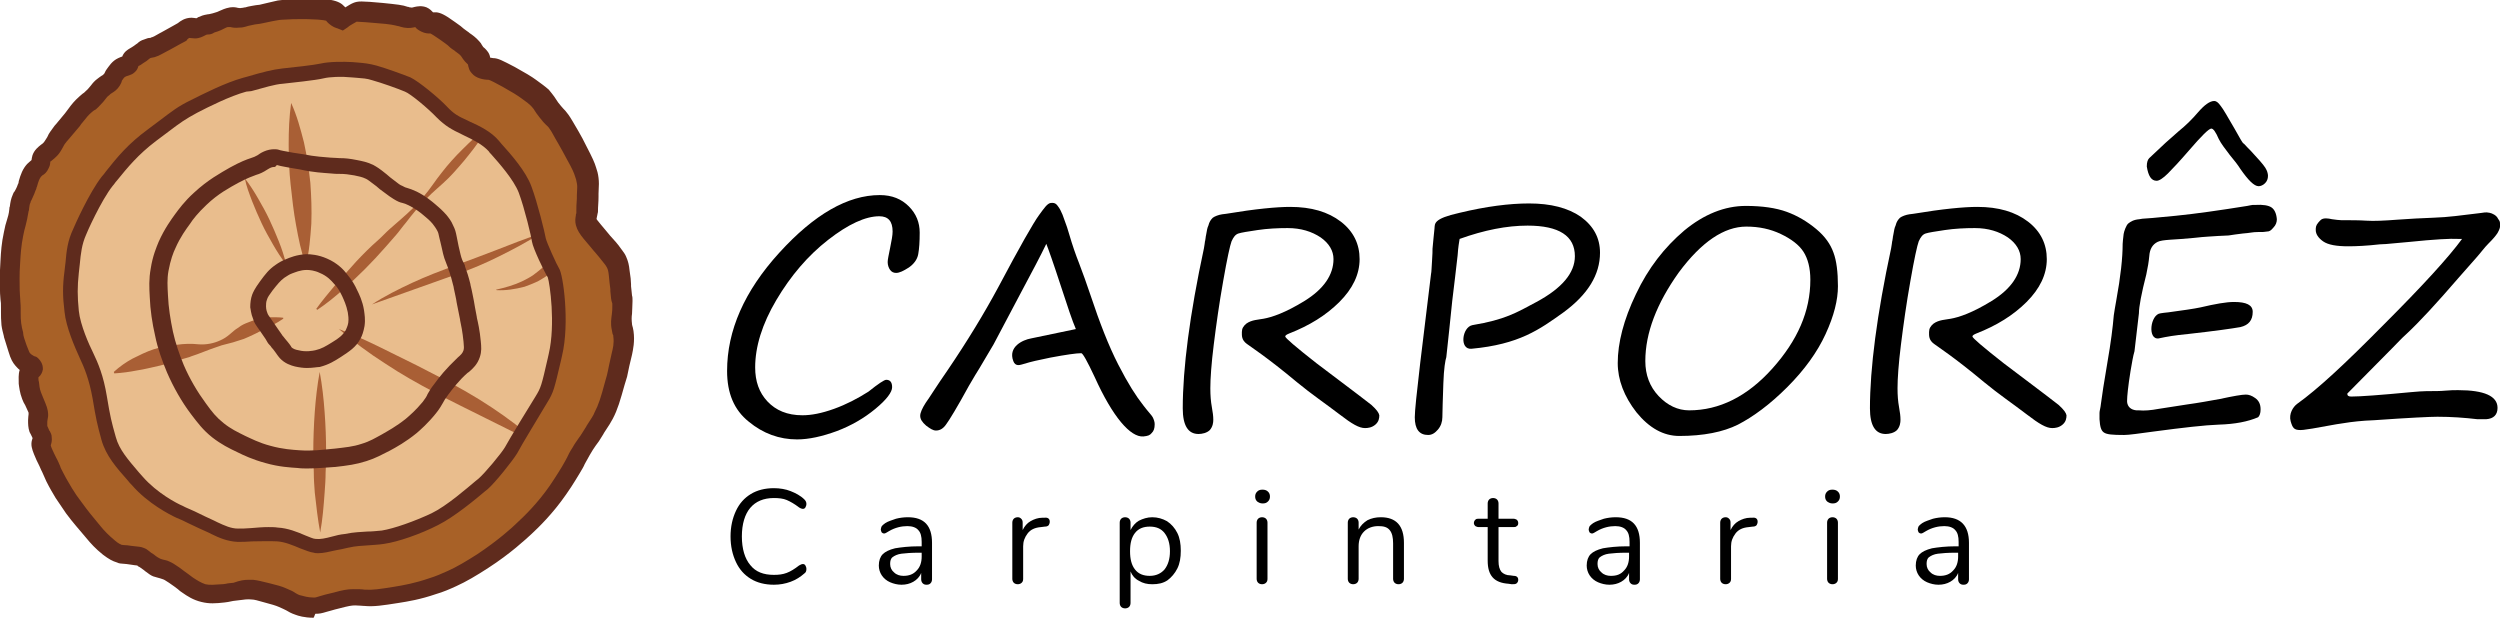
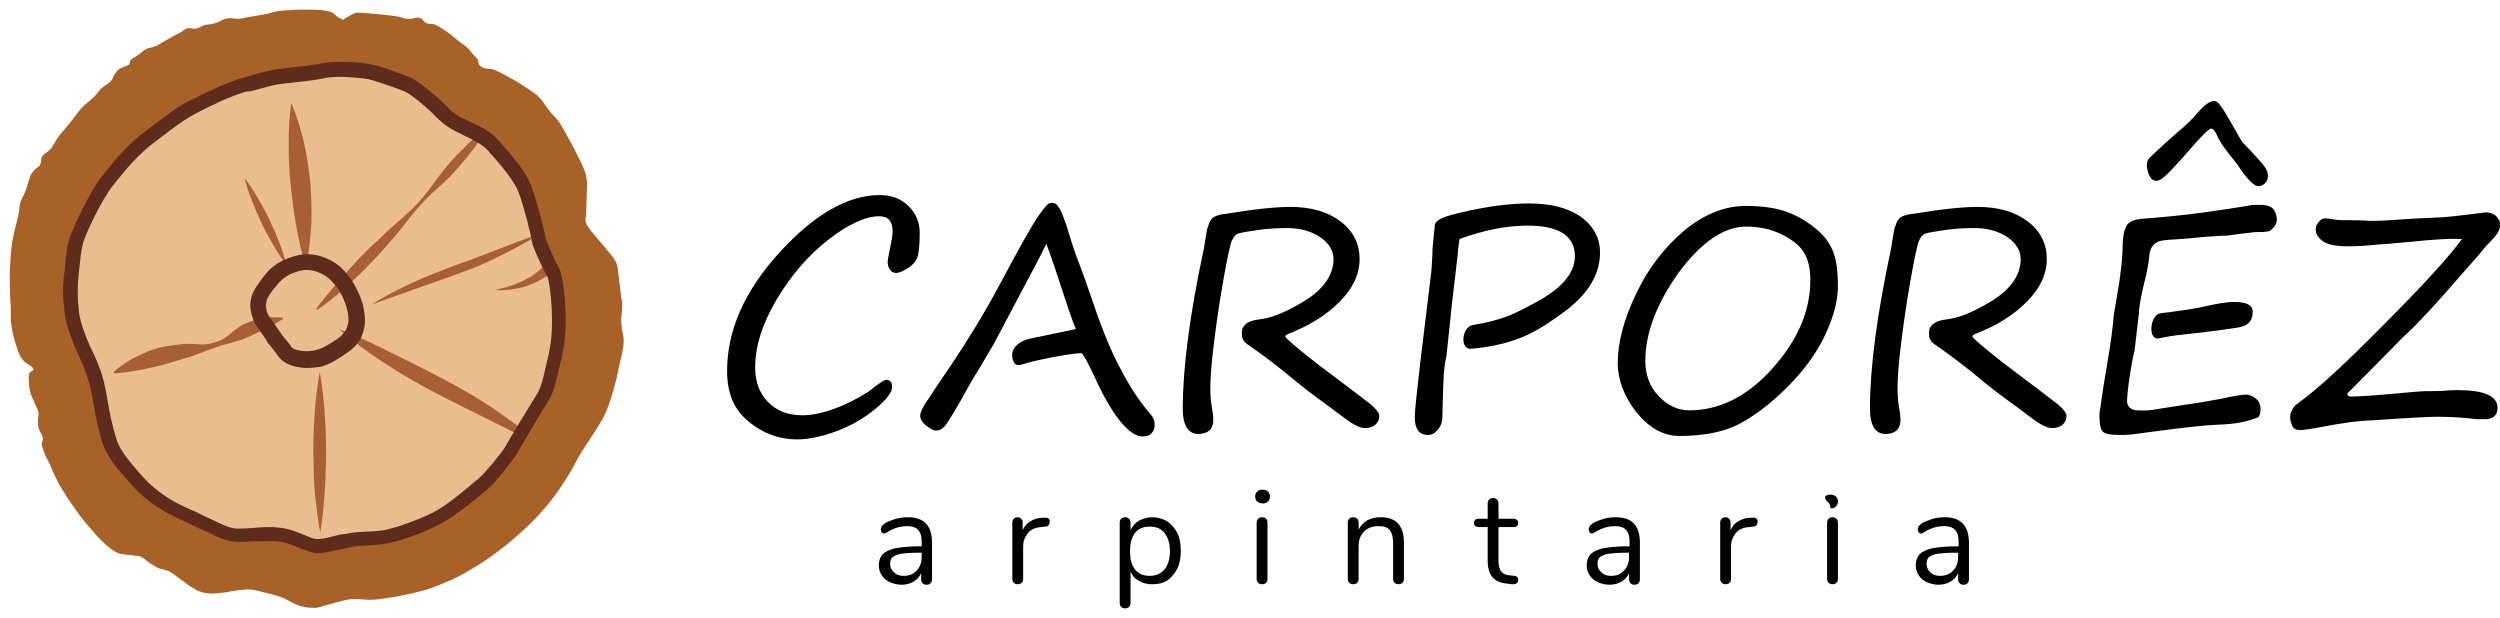
<svg xmlns="http://www.w3.org/2000/svg" version="1.1" x="0px" y="0px" viewBox="0 0 507.5 125.4" style="enable-background:new 0 0 507.5 125.4;" xml:space="preserve">
  <style type="text/css">
	.st0{display:none;}
	.st1{fill:#FFFFFF;}
	.st2{fill:#E9BD8D;}
	.st3{fill:none;}
	.st4{fill:#A95F35;}
	.st5{fill:#A86127;}
	.st6{fill:#5F2B1D;}
	.st7{fill:#7F604B;}
	.st8{fill:none;stroke:#5F2B1D;stroke-width:7;stroke-miterlimit:10;}
	.st9{fill:none;stroke:#5F2B1D;stroke-width:10;stroke-miterlimit:10;}
	.st10{fill:none;stroke:#441E15;stroke-width:10;stroke-miterlimit:10;}
	.st11{fill:none;stroke:#441E15;stroke-width:5;stroke-miterlimit:10;}
	.st12{fill:none;stroke:#59371F;stroke-width:2.886;stroke-miterlimit:10;}
	.st13{fill:none;stroke:#5F2B1D;stroke-width:5;stroke-miterlimit:10;}
	.st14{fill:#F7C08D;}
	.st15{fill:#9E4D16;}
	.st16{fill:none;stroke:#59371F;stroke-width:7;stroke-miterlimit:10;}
	.st17{fill:none;stroke:#59371F;stroke-width:10;stroke-miterlimit:10;}
	.st18{fill:none;stroke:#663210;stroke-width:10;stroke-miterlimit:10;}
	.st19{fill:none;stroke:#663210;stroke-width:5;stroke-miterlimit:10;}
	.st20{fill:#72503D;}
	.st21{fill:#6F6255;}
	.st22{fill:#E6B37E;}
	.st23{fill:#833D0C;}
	.st24{fill:#8E442E;}
	.st25{fill:#BB8571;}
	.st26{fill:none;stroke:#5F2B1D;stroke-width:8;stroke-miterlimit:10;}
	.st27{fill:none;stroke:#5F2B1D;stroke-width:9;stroke-miterlimit:10;}
	.st28{fill:none;stroke:#5F2B1D;stroke-width:11;stroke-miterlimit:10;}
	.st29{fill:none;stroke:#5F2B1D;stroke-width:6;stroke-miterlimit:10;}
	.st30{opacity:0.34;fill:#FFFFFF;}
	.st31{fill:none;stroke:#000000;stroke-miterlimit:10;}
	.st32{fill:none;stroke:#000000;stroke-width:0.5;stroke-miterlimit:10;}
	.st33{fill:none;stroke:#000000;stroke-width:0.25;stroke-miterlimit:10;}
	.st34{fill:#C90000;}
	.st35{fill:#FFFFFF;stroke:#000000;stroke-miterlimit:10;}
	.st36{fill:#59371F;}
	.st37{fill:none;stroke:#59371F;stroke-width:3;stroke-miterlimit:10;}
	.st38{fill:none;stroke:#59371F;stroke-width:2;stroke-miterlimit:10;}
	.st39{fill:none;stroke:#59371F;stroke-miterlimit:10;}
	.st40{display:inline;}
	.st41{display:inline;stroke:#000000;stroke-width:0.25;stroke-miterlimit:10;}
</style>
  <g id="imagem" class="st0">
</g>
  <g id="Layer_5">
</g>
  <g id="new_logo">
    <g>
      <g>
        <path d="M209.3,68.7c-1.7,0.3-4.7,1.7-3.6,4.6c0.4,1.1,1.3,0.8,1.7,0.7c2.7-0.8,2.6-0.7,5.8-1.4c3.2-0.6,5.3-0.9,6.3-0.9     c0.3,0,1.2,1.6,2.7,4.8c3.7,8.2,7.3,12.3,9.9,12.1c0.9-0.1,1.3-0.2,1.7-0.7c0.4-0.4,0.6-0.9,0.6-1.8c0-0.5-0.2-1-0.4-1.4     c-0.2-0.4-1-1.2-1.9-2.4c-1.5-1.9-3.1-4.4-5.1-8.3c-2-3.9-3.8-8.6-5.6-14c-0.8-2.4-1.6-4.6-2.4-6.7c-0.6-1.5-1.3-3.5-2-5.9     l-0.4-1.3c-0.2-0.6-0.6-1.7-0.9-2.5c-0.5-1.1-0.5-1.1-0.7-1.4c-0.5-0.7-0.7-1.1-1.7-1c-0.7,0.1-1.3,1-2.4,2.5     c-1.1,1.5-3.9,6.4-8.3,14.7c-2.8,5.2-6.2,10.8-10.2,16.7c-2.3,3.3-3.7,5.6-4.5,6.7c-0.7,1.1-1.1,2-1.1,2.6c0,0.7,0.4,1.3,1.2,2     c0.8,0.6,1.4,1,2,1c0.8,0,1.5-0.4,2.1-1.3c0.6-0.8,2.2-3.4,4.6-7.8c1-1.7,1.7-2.9,2.1-3.5l2.9-4.9c0,0,0,0,0,0l5.5-10.4     c2.3-4.3,4.1-7.7,5.2-10c0.4,1,1.4,3.8,2.9,8.4c1.4,4.3,2.4,7.3,3.1,8.9" />
      </g>
      <g>
        <path d="M179.9,77.1c0.8,0,1.2,0.5,1.2,1.5c0,1-1.1,2.5-3.4,4.4c-2.3,1.9-4.9,3.4-7.8,4.5c-3,1.1-5.7,1.7-8.1,1.7     c-3.6,0-6.9-1.2-9.8-3.6c-3-2.4-4.4-5.8-4.4-10.3c0-8.2,3.5-16.2,10.6-24c7.1-7.8,13.9-11.7,20.4-11.7c2.5,0,4.4,0.8,5.9,2.3     c1.5,1.5,2.2,3.3,2.2,5.3c0,1.9-0.1,3.3-0.3,4.4s-0.9,2-1.9,2.7c-1.1,0.7-1.9,1.1-2.6,1.1c-0.5,0-0.9-0.2-1.2-0.6     c-0.3-0.4-0.5-1-0.5-1.6c0-0.5,0.2-1.4,0.5-2.9c0.3-1.5,0.5-2.5,0.5-3.3c0-2.1-0.9-3.1-2.7-3.1c-2.8,0-6.3,1.6-10.4,4.8     c-4.1,3.2-7.6,7.3-10.5,12.2c-2.9,4.9-4.3,9.5-4.3,13.7c0,2.8,0.8,5.1,2.5,6.9c1.7,1.8,4,2.8,7.1,2.8c1.8,0,3.9-0.4,6.4-1.3     c2.5-0.9,4.8-2.1,7-3.5C178.3,77.9,179.5,77.1,179.9,77.1z" />
      </g>
      <g>
        <path d="M256.5,64.7c1.7-0.3,4.4-1.2,8.3-3.6c3.9-2.4,5.9-5.3,5.9-8.5c0-1.7-0.9-3.2-2.6-4.4c-1.8-1.2-4-1.9-6.7-1.9     c-2,0-4.1,0.1-6.1,0.4c-2,0.3-3.3,0.5-3.9,0.7c-0.6,0.2-1,0.7-1.4,1.6c-0.3,0.8-0.9,3.5-1.7,8.1c-0.8,4.5-1.4,8.8-1.9,12.8     c-0.5,4-0.7,7-0.7,8.9c0,1.5,0.1,2.7,0.3,3.8c0.2,1.1,0.3,1.9,0.3,2.6c0,0.6-0.1,1.4-0.7,2.1c-0.6,0.6-1.6,0.8-2.3,0.8     c-2.1,0-3.2-1.7-3.2-5.2c0-8.1,1.4-19,4.3-32.5c0.1-0.7,0.2-1.1,0.2-1.3c0-0.1,0.2-0.8,0.2-1.2c0.2-1.2,0.3-1.7,0.5-2.1     c0.2-0.8,0.5-1.2,0.9-1.6c0.4-0.3,1.2-0.6,1.9-0.7l0.8-0.1c6-1,10.3-1.4,13-1.4c4.3,0,7.7,1,10.3,3s3.8,4.6,3.8,7.6     c0,3.1-1.4,6-4.1,8.7c-2.7,2.7-6.1,4.8-10.2,6.4c-0.5,0.2-0.8,0.4-0.8,0.6c0,0.3,2.1,2.1,6.3,5.4c4.2,3.2,8,6,11.2,8.5     c1.1,1,1.5,1.6,1.6,2.1c0,0.6-0.1,1.3-0.8,1.9c-0.7,0.6-1.5,0.7-2.1,0.7c-1.2,0-2.6-0.8-5.2-2.8c-2.6-2-5.7-4.1-8.6-6.5     c-6.1-5.1-9.7-7.4-10.2-7.8c-1.1-0.8-1-1.7-1-2.4c0-0.7,0.3-1.2,0.9-1.7C254.1,64.9,255.5,64.9,256.5,64.7 M244.4,50.3     c0.1-0.7,0.2-1.1,0.2-1.3c0-0.1,0.2-0.8,0.2-1.2" />
      </g>
      <g>
        <path d="M396,64.7c1.7-0.3,4.4-1.2,8.3-3.6c3.9-2.4,5.9-5.3,5.9-8.5c0-1.7-0.9-3.2-2.6-4.4c-1.8-1.2-4-1.9-6.7-1.9     c-2,0-4.1,0.1-6.1,0.4c-2,0.3-3.3,0.5-3.9,0.7c-0.6,0.2-1,0.7-1.4,1.6c-0.3,0.8-0.9,3.5-1.7,8.1c-0.8,4.5-1.4,8.8-1.9,12.8     c-0.5,4-0.7,7-0.7,8.9c0,1.5,0.1,2.7,0.3,3.8c0.2,1.1,0.3,1.9,0.3,2.6c0,0.6-0.1,1.4-0.7,2.1c-0.6,0.6-1.6,0.8-2.3,0.8     c-2.1,0-3.2-1.7-3.2-5.2c0-8.1,1.4-19,4.3-32.5c0.1-0.7,0.2-1.1,0.2-1.3c0-0.1,0.2-0.8,0.2-1.2c0.2-1.2,0.3-1.7,0.5-2.1     c0.2-0.8,0.5-1.2,0.9-1.6c0.4-0.3,1.2-0.6,1.9-0.7l0.8-0.1c6-1,10.3-1.4,13-1.4c4.3,0,7.7,1,10.3,3s3.8,4.6,3.8,7.6     c0,3.1-1.4,6-4.1,8.7c-2.7,2.7-6.1,4.8-10.2,6.4c-0.5,0.2-0.8,0.4-0.8,0.6c0,0.3,2.1,2.1,6.3,5.4c4.2,3.2,8,6,11.2,8.5     c1.1,1,1.5,1.6,1.6,2.1c0,0.6-0.1,1.3-0.8,1.9c-0.7,0.6-1.5,0.7-2.1,0.7c-1.2,0-2.6-0.8-5.2-2.8c-2.6-2-5.7-4.1-8.6-6.5     c-6.1-5.1-9.7-7.4-10.2-7.8c-1.1-0.8-1-1.7-1-2.4c0-0.7,0.3-1.2,0.9-1.7C393.6,64.9,395,64.9,396,64.7 M383.9,50.3     c0.1-0.7,0.2-1.1,0.2-1.3c0-0.1,0.2-0.8,0.2-1.2" />
      </g>
      <g>
        <path d="M340.9,88.5c-3.2,0-6.1-1.6-8.7-4.8c-2.5-3.2-3.8-6.6-3.8-10c0-4.1,1.2-8.8,3.7-14c2.5-5.3,5.8-9.5,9.8-12.9     c4-3.3,8.2-5,12.5-5c3.3,0,6.1,0.4,8.3,1.2c2.2,0.8,4.2,2,6,3.5c1.8,1.5,2.9,3.1,3.5,4.8c0.6,1.6,0.9,3.9,0.9,6.8     c0,2.8-0.8,6-2.5,9.7c-1.7,3.7-4.3,7.3-7.8,10.8c-3.5,3.5-6.9,6-10,7.6C349.8,87.7,345.8,88.5,340.9,88.5z M334,73.3     c0,2.8,0.9,5.2,2.7,7.1c1.8,1.9,3.9,2.9,6.2,2.9c6.1,0,11.8-2.8,16.9-8.5s7.7-11.6,7.7-18c0-2.4-0.5-4.3-1.4-5.7     c-0.9-1.4-2.5-2.6-4.6-3.6c-2.1-1-4.4-1.5-7-1.5c-4.5,0-9.1,3.1-13.7,9.3C336.3,61.6,334,67.6,334,73.3z" />
      </g>
      <g>
        <path d="M507.5,46c0,0.2-0.1,0.6-0.5,1.3c-0.4,0.6-0.8,1.1-1.9,2.2c-0.8,0.8-1.5,1.8-2.4,2.8l-3.7,4.2     c-4.4,5.1-7.9,8.9-10.6,11.4c-0.9,0.8-1.8,1.8-2.8,2.8l-9.1,9.2c0,0.4,0.2,0.6,0.8,0.6c1.8,0,5.9-0.3,12.2-0.9     c1.2-0.1,2.3-0.2,3.1-0.2c1.5,0,2.8,0,3.8-0.1c1-0.1,1.9-0.1,2.6-0.1c5.3,0,8,1.2,8,3.6c0,1.4-0.8,2.2-2.3,2.3     c-0.5,0-1.3,0-1.8,0c-2.5-0.3-5.3-0.5-8.1-0.5c-1.4,0-5.7,0.2-12.8,0.7l-1.9,0.1c-4.2,0.3-7.7,1.1-10.7,1.6     c-1.9,0.3-2.1,0.3-2.4,0.3c-1.3,0-1.6-0.4-2-1.8c-0.4-1.5,0.5-2.9,1.3-3.5c4.2-3,9.7-8.1,17.6-16.1c7.9-7.9,13.2-13.7,15.9-17.4     l-0.7,0c-1.7-0.1-5,0.1-9.9,0.6c-1.1,0.1-2.2,0.2-3.3,0.3c-1.1,0.1-2,0.2-2.8,0.2c-2.6,0.3-4.8,0.4-6.4,0.4c-2.4,0-4.1-0.3-5.1-1     c-1-0.7-1.5-1.5-1.5-2.3c0-0.5,0-0.9,0.5-1.5c0.6-0.7,0.7-0.7,1-0.8c0.2-0.1,1-0.1,1.8,0.1c0.7,0.1,1.5,0.2,1.9,0.2     c1.9,0,3.6,0,5.1,0.1c1.5,0.1,3.6,0,6.2-0.2c2.5-0.2,5-0.3,7.3-0.4c3.2-0.1,5.8-0.5,9.2-0.9c1.1-0.1,1.4-0.3,2.3-0.1     c0.5,0.1,1.4,0.5,1.7,1.2C507.6,45,507.5,45.3,507.5,46z" />
      </g>
      <g>
        <g>
          <path d="M444.2,67.8c5.4-0.6,8.9-1.1,10.6-1.4c1.7-0.4,2.5-1.4,2.5-3.1c0-1.4-1.3-2-3.8-2c-1.6,0-3.8,0.4-6.8,1.1      c-1.4,0.3-3.6,0.6-6.5,1c-0.9,0.1-1,0.1-1.6,0.2c-2.1,0.2-2.7,5.4-0.4,5.1C440.1,68.3,441.2,68.1,444.2,67.8z" />
        </g>
        <g>
          <path d="M437.8,36.7c0.5,0,1.3-0.5,2.3-1.5c1-1,2.4-2.5,4.3-4.7c2.5-2.9,4-4.4,4.5-4.4c0.4,0,0.9,0.7,1.5,2.1      c0.5,1,1.3,2,2.2,3.2c1,1.2,1.7,2.1,2.2,2.9c1.6,2.3,2.8,3.5,3.7,3.5c0.4,0,0.9-0.2,1.3-0.6c0.4-0.4,0.6-0.9,0.6-1.5      c0-0.3-0.1-0.8-0.3-1.2c-0.2-0.5-0.9-1.4-2.3-2.9c-0.6-0.7-1.2-1.3-1.6-1.7c-0.4-0.4-0.6-0.7-0.8-0.8c-0.1,0-0.7-1-1.8-3      c-1.4-2.4-2.3-4-2.8-4.6c-0.5-0.7-0.9-1-1.3-1c-0.9,0-2,0.8-3.3,2.3c-1.1,1.3-2.4,2.6-4,3.9c-0.8,0.7-1.7,1.5-2.6,2.3l-3.3,3.1      c-0.3,0.3-0.5,0.8-0.5,1.7C436.1,35.7,436.7,36.7,437.8,36.7z" />
        </g>
        <g>
          <path d="M434.3,44.5c0,0,0.6-0.1,0.6-0.1c0.5,0,2.7-0.2,6.8-0.6c4-0.4,8.9-1.1,14.5-2c0.6-0.1,0.9-0.2,1.1-0.2l0.5,0      c1.6-0.1,2.7,0.1,3.3,0.5c0.6,0.4,1,1.2,1.1,2.4c0,0.6-0.2,1.2-0.7,1.7c-0.5,0.6-0.8,0.8-1.3,0.8c-0.5,0.1-0.8,0.1-1.8,0.1      c-1.2,0-1.6,0.2-3.1,0.3c-1.1,0.1-2.1,0.3-2.9,0.4c-0.6,0-1.4,0.1-2.1,0.1c-1.1,0.1-2.4,0.1-5,0.4c-3.9,0.4-6.3,0.3-7.3,0.8      c-1,0.5-1.6,1.4-1.7,2.9c-0.1,1.1-0.3,2.3-0.6,3.7c-1,3.9-1.5,6.6-1.5,7.9l-0.9,7.7c-0.3,1-0.5,2.3-0.8,4      c-0.5,3.1-0.7,5.2-0.7,6v0.3c0.1,1,0.8,1.6,1.9,1.7l0.5,0c1.1,0.1,2.4,0,4-0.3l5.8-0.9c2.2-0.3,4.4-0.7,6.6-1.1      c2.8-0.6,4.5-0.9,5.3-0.9c0.6,0,1.2,0.2,1.9,0.7c0.7,0.5,1.1,1.2,1.1,2.3c0,0.8-0.2,1.3-0.5,1.6c-2.1,0.9-4.7,1.4-8,1.5      c-2.8,0.1-7.2,0.6-13.2,1.4c-3,0.4-5,0.7-6,0.7c-2.4,0-3.5-0.1-4.1-0.5c-0.6-0.4-0.8-1.2-0.9-2.7l0-0.7l0-0.6      c0-0.4,0.2-0.9,0.3-1.9c0.2-1.6,0.6-4.2,1.3-8.3c0.7-4,1.1-7.2,1.3-9.6c0.1-0.8,0.3-1.8,0.5-3c0.9-4.9,1.3-8.7,1.3-11.5      c0-0.1,0.1-1.3,0.2-2c0.1-0.6,0.5-1.7,0.9-2.1C432.5,45,433.1,44.6,434.3,44.5z" />
        </g>
      </g>
      <g>
        <g>
          <path class="st3" d="M298.4,64.4l-0.2,1.7c5.1-1,9.6-2.6,13.8-4.9c5.2-2.8,7.8-5.9,7.8-9.3c0-4.1-3.2-6.2-9.6-6.2      c-4.2,0-8.8,0.9-13.8,2.7c-0.1,0.6-0.3,1.7-0.4,3.3c-0.3,2.8-0.6,5.9-1.1,9.3c-0.2,1.8-0.4,3.7-0.6,5.8c0,0,0,0,0.1,0l0.3-2.9      L298.4,64.4z" />
        </g>
        <g>
          <path d="M320.9,44c-2.6-1.8-6.1-2.7-10.5-2.7c-4,0-8.7,0.6-14.1,1.9c-5.4,1.2-5,2.2-5.1,3.2c-0.2,1.7-0.2,2.2-0.4,4.1      c0,0.5,0,1-0.1,2.5c-0.1,1.4-0.1,2.2-0.2,2.6l-2.2,18.1c-0.7,6-1.1,9.7-1.1,11c0,2.4,0.9,3.6,2.7,3.6c0.8,0,1.4-0.4,2-1.1      c0.6-0.7,0.9-1.6,0.9-2.5c0-1.3,0.1-3.6,0.2-6.9c0.1-3,0.4-4.7,0.6-5.3l0.6-5.6c0,0,0-0.1,0,0c0.2-2.1,0.4-4,0.6-5.8      c0.4-3.4,0.8-6.5,1.1-9.3c0.1-1.6,0.3-2.7,0.4-3.3c5-1.8,9.6-2.7,13.8-2.7c6.4,0,9.6,2.1,9.6,6.2c0,3.4-2.6,6.5-7.8,9.3      c-4.1,2.2-6.4,3.6-13,4.7c-2.1,0.4-2.7,5-0.2,4.8c9.7-0.9,13.8-3.9,18.7-7.4c4.9-3.6,7.4-7.6,7.4-12.1      C324.8,48.3,323.5,45.9,320.9,44z" />
        </g>
      </g>
      <g>
-         <path d="M152.4,117.5c-1.3-0.8-2.3-1.9-3-3.4c-0.7-1.5-1.1-3.2-1.1-5.2c0-2,0.4-3.7,1.1-5.2c0.7-1.5,1.7-2.6,3-3.4     c1.3-0.8,2.9-1.2,4.7-1.2c1.2,0,2.4,0.2,3.4,0.6s2,0.9,2.8,1.7c0.3,0.3,0.4,0.6,0.4,0.9c0,0.3-0.1,0.5-0.2,0.7     c-0.1,0.2-0.3,0.3-0.5,0.3c-0.2,0-0.5-0.1-0.8-0.3c-0.9-0.7-1.8-1.2-2.5-1.5c-0.7-0.3-1.6-0.4-2.6-0.4c-2.1,0-3.7,0.7-4.8,2     s-1.7,3.3-1.7,5.8c0,2.5,0.6,4.5,1.7,5.8c1.1,1.4,2.7,2,4.8,2c1,0,1.8-0.1,2.6-0.4c0.8-0.3,1.6-0.8,2.5-1.5     c0.3-0.2,0.6-0.3,0.8-0.3c0.2,0,0.4,0.1,0.5,0.3c0.1,0.2,0.2,0.4,0.2,0.7c0,0.4-0.1,0.7-0.4,0.9c-0.8,0.7-1.7,1.3-2.8,1.7     c-1.1,0.4-2.2,0.6-3.4,0.6C155.3,118.7,153.7,118.3,152.4,117.5z" />
        <path d="M189.2,110.2v7.4c0,0.3-0.1,0.6-0.3,0.8c-0.2,0.2-0.4,0.3-0.8,0.3s-0.6-0.1-0.8-0.3c-0.2-0.2-0.3-0.5-0.3-0.8v-1.3     c-0.3,0.8-0.9,1.4-1.6,1.8c-0.7,0.4-1.5,0.6-2.4,0.6c-0.8,0-1.6-0.2-2.3-0.5c-0.7-0.3-1.3-0.8-1.7-1.4s-0.6-1.3-0.6-2     c0-1,0.3-1.8,0.8-2.3c0.5-0.5,1.3-0.9,2.5-1.2c1.2-0.2,2.8-0.4,4.8-0.4h0.6v-0.9c0-1.1-0.2-1.9-0.7-2.4c-0.4-0.5-1.2-0.8-2.2-0.8     c-1.2,0-2.5,0.3-3.7,1c-0.5,0.3-0.8,0.5-1,0.5c-0.2,0-0.4-0.1-0.5-0.2c-0.1-0.2-0.2-0.4-0.2-0.6s0.1-0.5,0.2-0.7     c0.2-0.2,0.4-0.4,0.7-0.6c0.6-0.4,1.4-0.6,2.2-0.9c0.8-0.2,1.6-0.3,2.4-0.3C187.6,105,189.2,106.7,189.2,110.2z M186.1,115.8     c0.7-0.7,1-1.7,1-2.8v-0.8h-0.5c-1.6,0-2.8,0.1-3.6,0.2c-0.8,0.1-1.4,0.4-1.8,0.7c-0.4,0.3-0.5,0.8-0.5,1.4     c0,0.7,0.3,1.3,0.8,1.7c0.5,0.5,1.2,0.7,1.9,0.7C184.5,116.9,185.4,116.6,186.1,115.8z" />
        <path d="M213.1,105.9c0,0.3-0.1,0.5-0.2,0.7c-0.2,0.2-0.4,0.3-0.8,0.3l-0.8,0.1c-1.2,0.1-2.1,0.5-2.7,1.3     c-0.6,0.8-0.9,1.6-0.9,2.6v6.6c0,0.4-0.1,0.6-0.3,0.8c-0.2,0.2-0.5,0.3-0.8,0.3s-0.6-0.1-0.8-0.3s-0.3-0.5-0.3-0.8v-11.4     c0-0.3,0.1-0.6,0.3-0.8c0.2-0.2,0.5-0.3,0.8-0.3c0.3,0,0.5,0.1,0.7,0.3c0.2,0.2,0.3,0.4,0.3,0.8v1.5c0.4-0.8,0.9-1.4,1.6-1.8     c0.7-0.4,1.5-0.7,2.4-0.7l0.4,0C212.7,105,213.1,105.3,213.1,105.9z" />
        <path d="M236.9,105.8c0.9,0.6,1.6,1.4,2.1,2.4c0.5,1,0.7,2.2,0.7,3.6c0,1.4-0.2,2.6-0.7,3.6c-0.5,1-1.2,1.8-2,2.4     c-0.9,0.6-1.9,0.8-3.1,0.8c-1,0-1.9-0.2-2.7-0.7c-0.8-0.4-1.4-1.1-1.7-1.9v6.4c0,0.3-0.1,0.6-0.3,0.8c-0.2,0.2-0.5,0.3-0.8,0.3     c-0.3,0-0.6-0.1-0.8-0.3c-0.2-0.2-0.3-0.5-0.3-0.8v-16.3c0-0.3,0.1-0.6,0.3-0.8c0.2-0.2,0.5-0.3,0.8-0.3c0.3,0,0.6,0.1,0.8,0.3     c0.2,0.2,0.3,0.5,0.3,0.8v1.5c0.4-0.8,1-1.5,1.7-1.9c0.8-0.4,1.7-0.7,2.7-0.7C235,105,236,105.3,236.9,105.8z M236.4,115.6     c0.7-0.9,1.1-2.1,1.1-3.7c0-1.6-0.4-2.8-1.1-3.7c-0.7-0.9-1.7-1.3-3-1.3c-1.3,0-2.3,0.4-3,1.3c-0.7,0.9-1,2.1-1,3.7     c0,1.6,0.3,2.8,1,3.7c0.7,0.9,1.7,1.3,3,1.3C234.7,116.9,235.7,116.4,236.4,115.6z" />
        <path d="M255.2,101.8c-0.3-0.3-0.4-0.6-0.4-1c0-0.4,0.1-0.7,0.4-1c0.3-0.3,0.6-0.4,1.1-0.4c0.4,0,0.8,0.1,1.1,0.4     c0.3,0.3,0.4,0.6,0.4,1c0,0.4-0.1,0.7-0.4,1c-0.3,0.3-0.6,0.4-1.1,0.4C255.8,102.2,255.5,102,255.2,101.8z M255.4,118.3     c-0.2-0.2-0.3-0.5-0.3-0.8v-11.4c0-0.3,0.1-0.6,0.3-0.8s0.5-0.3,0.8-0.3s0.6,0.1,0.8,0.3c0.2,0.2,0.3,0.5,0.3,0.8v11.4     c0,0.4-0.1,0.6-0.3,0.8c-0.2,0.2-0.5,0.3-0.8,0.3S255.6,118.5,255.4,118.3z" />
        <path d="M285,110.2v7.3c0,0.3-0.1,0.6-0.3,0.8c-0.2,0.2-0.5,0.3-0.8,0.3c-0.3,0-0.6-0.1-0.8-0.3c-0.2-0.2-0.3-0.5-0.3-0.8v-7.2     c0-1.2-0.2-2.1-0.7-2.7c-0.5-0.6-1.2-0.8-2.3-0.8c-1.2,0-2.2,0.4-2.9,1.1c-0.7,0.7-1.1,1.7-1.1,3v6.6c0,0.3-0.1,0.6-0.3,0.8     s-0.5,0.3-0.8,0.3s-0.6-0.1-0.8-0.3c-0.2-0.2-0.3-0.5-0.3-0.8v-11.4c0-0.3,0.1-0.6,0.3-0.8c0.2-0.2,0.5-0.3,0.8-0.3     c0.3,0,0.6,0.1,0.8,0.3c0.2,0.2,0.3,0.5,0.3,0.8v1.4c0.4-0.8,1-1.4,1.8-1.9c0.8-0.4,1.7-0.6,2.7-0.6     C283.4,105,285,106.7,285,110.2z" />
        <path d="M308.2,117.7c0,0.3-0.1,0.5-0.3,0.7c-0.2,0.2-0.6,0.2-1,0.2l-0.7-0.1c-1.4-0.1-2.5-0.5-3.2-1.3c-0.7-0.8-1-1.9-1-3.4V107     h-1.8c-0.3,0-0.5-0.1-0.7-0.2c-0.2-0.2-0.3-0.4-0.3-0.6c0-0.3,0.1-0.5,0.3-0.7c0.2-0.2,0.4-0.2,0.7-0.2h1.8v-3.1     c0-0.3,0.1-0.6,0.3-0.8c0.2-0.2,0.5-0.3,0.8-0.3c0.3,0,0.6,0.1,0.8,0.3c0.2,0.2,0.3,0.5,0.3,0.8v3.1h3c0.3,0,0.5,0.1,0.7,0.2     c0.2,0.2,0.3,0.4,0.3,0.7c0,0.3-0.1,0.5-0.3,0.6c-0.2,0.2-0.4,0.2-0.7,0.2h-3v6.9c0,1,0.2,1.7,0.6,2.2c0.4,0.4,1,0.7,1.8,0.7     l0.7,0.1C307.9,116.9,308.2,117.2,308.2,117.7z" />
        <path d="M332.9,110.2v7.4c0,0.3-0.1,0.6-0.3,0.8c-0.2,0.2-0.4,0.3-0.8,0.3s-0.6-0.1-0.8-0.3c-0.2-0.2-0.3-0.5-0.3-0.8v-1.3     c-0.3,0.8-0.9,1.4-1.6,1.8c-0.7,0.4-1.5,0.6-2.4,0.6c-0.8,0-1.6-0.2-2.3-0.5c-0.7-0.3-1.3-0.8-1.7-1.4s-0.6-1.3-0.6-2     c0-1,0.3-1.8,0.8-2.3c0.5-0.5,1.3-0.9,2.5-1.2c1.2-0.2,2.8-0.4,4.8-0.4h0.6v-0.9c0-1.1-0.2-1.9-0.7-2.4c-0.4-0.5-1.2-0.8-2.2-0.8     c-1.2,0-2.5,0.3-3.7,1c-0.5,0.3-0.8,0.5-1,0.5c-0.2,0-0.4-0.1-0.5-0.2c-0.1-0.2-0.2-0.4-0.2-0.6s0.1-0.5,0.2-0.7     c0.2-0.2,0.4-0.4,0.7-0.6c0.6-0.4,1.4-0.6,2.2-0.9c0.8-0.2,1.6-0.3,2.4-0.3C331.3,105,332.9,106.7,332.9,110.2z M329.7,115.8     c0.7-0.7,1-1.7,1-2.8v-0.8h-0.5c-1.6,0-2.8,0.1-3.6,0.2c-0.8,0.1-1.4,0.4-1.8,0.7c-0.4,0.3-0.5,0.8-0.5,1.4     c0,0.7,0.3,1.3,0.8,1.7c0.5,0.5,1.2,0.7,1.9,0.7C328.2,116.9,329,116.6,329.7,115.8z" />
        <path d="M356.8,105.9c0,0.3-0.1,0.5-0.2,0.7c-0.2,0.2-0.4,0.3-0.8,0.3l-0.8,0.1c-1.2,0.1-2.1,0.5-2.7,1.3     c-0.6,0.8-0.9,1.6-0.9,2.6v6.6c0,0.4-0.1,0.6-0.3,0.8c-0.2,0.2-0.5,0.3-0.8,0.3s-0.6-0.1-0.8-0.3s-0.3-0.5-0.3-0.8v-11.4     c0-0.3,0.1-0.6,0.3-0.8c0.2-0.2,0.5-0.3,0.8-0.3c0.3,0,0.5,0.1,0.7,0.3c0.2,0.2,0.3,0.4,0.3,0.8v1.5c0.4-0.8,0.9-1.4,1.6-1.8     c0.7-0.4,1.5-0.7,2.4-0.7l0.4,0C356.4,105,356.8,105.3,356.8,105.9z" />
-         <path d="M370.9,101.8c-0.3-0.3-0.4-0.6-0.4-1c0-0.4,0.1-0.7,0.4-1c0.3-0.3,0.6-0.4,1.1-0.4c0.4,0,0.8,0.1,1.1,0.4     c0.3,0.3,0.4,0.6,0.4,1c0,0.4-0.1,0.7-0.4,1c-0.3,0.3-0.6,0.4-1.1,0.4C371.5,102.2,371.2,102,370.9,101.8z M371.2,118.3     c-0.2-0.2-0.3-0.5-0.3-0.8v-11.4c0-0.3,0.1-0.6,0.3-0.8c0.2-0.2,0.5-0.3,0.8-0.3s0.6,0.1,0.8,0.3c0.2,0.2,0.3,0.5,0.3,0.8v11.4     c0,0.4-0.1,0.6-0.3,0.8c-0.2,0.2-0.5,0.3-0.8,0.3S371.4,118.5,371.2,118.3z" />
+         <path d="M370.9,101.8c-0.3-0.3-0.4-0.6-0.4-1c0.3-0.3,0.6-0.4,1.1-0.4c0.4,0,0.8,0.1,1.1,0.4     c0.3,0.3,0.4,0.6,0.4,1c0,0.4-0.1,0.7-0.4,1c-0.3,0.3-0.6,0.4-1.1,0.4C371.5,102.2,371.2,102,370.9,101.8z M371.2,118.3     c-0.2-0.2-0.3-0.5-0.3-0.8v-11.4c0-0.3,0.1-0.6,0.3-0.8c0.2-0.2,0.5-0.3,0.8-0.3s0.6,0.1,0.8,0.3c0.2,0.2,0.3,0.5,0.3,0.8v11.4     c0,0.4-0.1,0.6-0.3,0.8c-0.2,0.2-0.5,0.3-0.8,0.3S371.4,118.5,371.2,118.3z" />
        <path d="M399.7,110.2v7.4c0,0.3-0.1,0.6-0.3,0.8c-0.2,0.2-0.4,0.3-0.8,0.3s-0.6-0.1-0.8-0.3c-0.2-0.2-0.3-0.5-0.3-0.8v-1.3     c-0.3,0.8-0.9,1.4-1.6,1.8c-0.7,0.4-1.5,0.6-2.4,0.6c-0.8,0-1.6-0.2-2.3-0.5c-0.7-0.3-1.3-0.8-1.7-1.4c-0.4-0.6-0.6-1.3-0.6-2     c0-1,0.3-1.8,0.8-2.3c0.5-0.5,1.3-0.9,2.5-1.2c1.2-0.2,2.8-0.4,4.8-0.4h0.6v-0.9c0-1.1-0.2-1.9-0.7-2.4c-0.4-0.5-1.2-0.8-2.2-0.8     c-1.2,0-2.5,0.3-3.7,1c-0.5,0.3-0.8,0.5-1,0.5c-0.2,0-0.4-0.1-0.5-0.2c-0.1-0.2-0.2-0.4-0.2-0.6s0.1-0.5,0.2-0.7     c0.2-0.2,0.4-0.4,0.7-0.6c0.6-0.4,1.4-0.6,2.2-0.9c0.8-0.2,1.6-0.3,2.4-0.3C398,105,399.7,106.7,399.7,110.2z M396.5,115.8     c0.7-0.7,1-1.7,1-2.8v-0.8h-0.5c-1.6,0-2.8,0.1-3.6,0.2c-0.8,0.1-1.4,0.4-1.8,0.7c-0.4,0.3-0.5,0.8-0.5,1.4     c0,0.7,0.3,1.3,0.8,1.7c0.5,0.5,1.2,0.7,1.9,0.7C394.9,116.9,395.8,116.6,396.5,115.8z" />
      </g>
      <g>
        <g>
          <g>
            <g>
              <polygon class="st2" points="51.1,9.6 14.5,39.6 11.2,72.5 29.9,103.9 67.6,116.2 107.3,101.8 121.4,67.5 112.7,32 83.3,10.4               " />
            </g>
          </g>
        </g>
        <g>
          <g>
            <g>
              <line class="st3" x1="56" y1="109.6" x2="56" y2="109.6" />
            </g>
          </g>
        </g>
        <g>
          <g>
            <g>
              <path class="st4" d="M49.7,36.2c1,1.3,1.9,2.7,2.7,4.1c0.8,1.4,1.6,2.8,2.3,4.3c0.7,1.5,1.3,2.9,1.9,4.4        c0.6,1.5,1.1,3,1.5,4.7c-1-1.3-1.9-2.7-2.7-4.1c-0.8-1.4-1.6-2.8-2.3-4.3c-0.7-1.5-1.3-2.9-1.9-4.4        C50.6,39.3,50,37.8,49.7,36.2z" />
            </g>
          </g>
        </g>
        <g>
          <g>
            <g>
              <path class="st4" d="M62.1,53.8c-1-2.7-1.5-5.4-2-8.1c-0.5-2.7-0.8-5.4-1.1-8.2c-0.3-2.7-0.4-5.5-0.4-8.2        c0-2.8,0.1-5.5,0.5-8.4c1.2,2.6,1.9,5.3,2.6,8c0.6,2.7,1,5.5,1.3,8.2c0.2,2.8,0.3,5.5,0.2,8.3C63,48.2,62.8,51,62.1,53.8z" />
            </g>
          </g>
        </g>
        <g>
          <g>
            <g>
              <path class="st4" d="M98.8,26.2c-1.1,1.9-2.3,3.6-3.6,5.2c-0.6,0.8-1.3,1.6-2,2.4c-0.7,0.8-1.4,1.6-2.1,2.3        c-1.5,1.5-3.2,2.8-4.6,4.3c-1.5,1.5-2.8,3.1-4.1,4.8c-0.7,0.8-1.3,1.7-2,2.5c-0.7,0.8-1.4,1.6-2.1,2.4        c-1.4,1.6-2.8,3.1-4.3,4.6c-1.5,1.5-3,2.9-4.6,4.3c-1.6,1.4-3.2,2.7-5,3.9l-0.2-0.2c1.2-1.7,2.6-3.3,3.9-4.9        c1.4-1.6,2.8-3.1,4.2-4.7c1.4-1.5,2.9-3,4.5-4.4c0.8-0.7,1.5-1.5,2.3-2.2c0.8-0.7,1.6-1.4,2.4-2.1c1.6-1.4,3.1-2.8,4.4-4.4        c1.4-1.6,2.5-3.4,3.8-5c0.6-0.8,1.3-1.6,2-2.4c0.7-0.8,1.4-1.5,2.2-2.3c1.5-1.5,3-2.9,4.7-4.3L98.8,26.2z" />
            </g>
          </g>
        </g>
        <g>
          <g>
            <g>
              <path class="st4" d="M109.5,47.5c-2.6,1.7-5.3,3.1-8.1,4.5c-2.8,1.4-5.6,2.6-8.5,3.6l-8.7,3.1c-2.9,1-5.8,2.1-8.7,3.1        c2.6-1.7,5.4-3.1,8.2-4.4c2.8-1.3,5.7-2.4,8.6-3.5c2.9-1,5.7-2.1,8.6-3.2C103.7,49.6,106.5,48.5,109.5,47.5z" />
            </g>
          </g>
        </g>
        <g>
          <g>
            <g>
              <path class="st4" d="M100.7,58.8c1.8-0.4,3.6-0.9,5.3-1.7c0.8-0.4,1.6-0.8,2.3-1.3c0.7-0.5,1.4-1.1,2.1-1.7        c0.7-0.6,1.4-1.4,2.3-2c0.9-0.6,1.8-1,2.8-1.3c2-0.5,4.2-0.3,6,0.6l0,0.2c-1,0.3-1.9,0.5-2.7,0.7c-0.9,0.2-1.7,0.5-2.5,0.8        c-0.8,0.3-1.5,0.7-2.3,1c-0.8,0.3-1.5,0.8-2.3,1.4c-0.8,0.6-1.6,1.1-2.5,1.6c-0.9,0.4-1.8,0.8-2.7,1.1        c-1.9,0.5-3.8,0.8-5.7,0.7L100.7,58.8z" />
            </g>
          </g>
        </g>
        <g>
          <g>
            <g>
              <path class="st4" d="M109.1,89.9c-3.6-1.5-7.1-3.3-10.5-5c-3.4-1.7-6.9-3.4-10.3-5.2c-3.4-1.8-6.8-3.7-10.1-5.9        c-3.3-2.1-6.4-4.4-9.4-7c3.7,1.4,7.2,3.1,10.6,4.8c3.5,1.7,6.9,3.4,10.3,5.2c3.4,1.8,6.8,3.7,10.1,5.9        C103.1,84.9,106.2,87.2,109.1,89.9z" />
            </g>
          </g>
        </g>
        <g>
          <g>
            <g>
              <path class="st4" d="M65,108.1c-0.5-2.7-0.8-5.4-1.1-8.1c-0.1-1.4-0.2-2.7-0.2-4.1c0-1.4-0.1-2.7-0.1-4.1        c0-2.7,0.1-5.4,0.3-8.2c0.2-2.7,0.5-5.4,1-8.1c0.5,2.7,0.8,5.4,1,8.2c0.2,2.7,0.3,5.4,0.3,8.1c0,1.4,0,2.7-0.1,4.1        c0,1.4-0.1,2.7-0.2,4.1C65.7,102.7,65.5,105.4,65,108.1z" />
            </g>
          </g>
        </g>
        <g>
          <g>
            <g>
              <path class="st4" d="M57.5,64.7c-1.3,0.9-2.7,1.6-4,2.2c-0.7,0.3-1.3,0.7-2,1c-0.6,0.3-1.3,0.6-2,0.9        c-0.7,0.2-1.5,0.5-2.2,0.7c-0.8,0.2-1.5,0.4-2.3,0.6c-1.5,0.5-2.9,1-4.4,1.6c-0.7,0.3-1.5,0.5-2.2,0.8        c-0.7,0.2-1.4,0.4-2.1,0.6c-1.4,0.4-2.8,0.9-4.2,1.2c-1.4,0.3-2.9,0.7-4.3,0.9c-1.5,0.3-3,0.5-4.6,0.6l-0.1-0.3        c1.2-1.1,2.5-2,3.8-2.7c1.4-0.7,2.8-1.4,4.3-1.9c1.5-0.5,3-0.7,4.6-0.9c0.8-0.1,1.6-0.2,2.3-0.2c0.8,0,1.5,0,2.3,0.1        c1.5,0.1,3-0.2,4.3-0.8c0.7-0.3,1.3-0.7,1.9-1.2c0.6-0.5,1.1-1,1.8-1.4c0.6-0.5,1.3-0.8,2.1-1.1c0.7-0.3,1.5-0.5,2.3-0.7        c0.8-0.2,1.5-0.3,2.3-0.3c0.8,0,1.6,0,2.4,0.1L57.5,64.7z" />
            </g>
          </g>
        </g>
        <g id="XMLID_85_">
          <g>
            <g>
              <g>
                <path class="st5" d="M126.5,68c0.3,1.8-0.1,3.2-0.3,4.1c-1.1,4.4-0.6,3.2-1.4,6.1c-0.9,3.2-1.4,4.8-2.3,6.5         c-0.3,0.6-0.8,1.4-1.8,3c-1.6,2.5-1.8,2.7-2.8,4.3c-1,1.7-1,1.9-2.1,3.8c0,0-1.2,2-2.6,4c-2.6,3.7-5.3,6.3-6.8,7.7         c-0.7,0.6-3.8,3.6-8.5,6.7c-3.3,2.1-5.5,3.2-6.2,3.5c-1.6,0.7-3,1.2-3.9,1.6c-3,1-5.4,1.4-7.3,1.8c-3.2,0.5-4.8,0.8-6.6,0.6         c-0.4,0-1.1-0.1-2.1-0.1c-1,0-1.7,0.2-3.6,0.7c-3.4,0.9-3.4,1.1-4.4,1.1c-1.5,0-2.7-0.3-3.2-0.5c-1.4-0.5-1.5-0.8-3.3-1.6         c-0.8-0.3-1.6-0.5-3.1-0.9c-1.5-0.4-2.3-0.6-3-0.7c-1-0.1-1.8,0-3.4,0.2c-1.5,0.2-1.4,0.3-2.5,0.4c-1.7,0.2-2.7,0.3-4,0         c-1.3-0.3-2.3-1-3.3-1.7c-0.7-0.5-1-0.8-2.6-1.9c-0.8-0.6-1.1-0.8-1.6-0.9c-0.8-0.3-1.1-0.2-1.9-0.6         c-0.4-0.2-0.7-0.4-1.5-0.9c-1.3-0.9-1.3-1.1-1.8-1.3c-0.2-0.1-0.4-0.1-2-0.3c-1.9-0.2-2-0.2-2.3-0.3         c-0.6-0.2-1.2-0.5-2.2-1.3c-1.3-1.1-2.3-2.1-3.1-3.1c-1.6-1.8-2.6-3-3.9-4.9c-1.1-1.5-1.8-2.6-2-3c-0.6-0.9-1.2-1.9-1.8-3.2         c-0.9-1.7-0.7-1.7-1.4-3.1c-0.1-0.2-0.6-1-1-2.2c-0.4-1-0.5-1.3-0.4-1.7c0.1-0.4,0.3-0.6,0.2-1c0-0.2-0.1-0.3-0.3-0.8         c-0.3-0.5-0.4-0.8-0.5-1c-0.2-0.5-0.2-0.9-0.2-1.6c0-1,0.2-1.2,0.1-1.8c-0.1-0.3-0.1-0.5-0.4-1.1c-0.7-1.6-0.8-1.7-1-2.2         c-0.4-1-0.5-1.9-0.5-2.6c-0.1-1.1-0.2-2,0.4-2.4c0.2-0.1,0.5-0.2,0.5-0.4c0,0,0,0,0,0c0-0.2-0.3-0.5-0.3-0.5S5.9,74,5.6,73.9         c-0.5-0.3-0.8-0.6-1-0.9c-0.3-0.3-0.6-0.8-1.1-2.2c-0.4-1.2-0.7-2.2-0.8-2.7c-0.2-0.8-0.3-1.4-0.4-2.2         c-0.2-1.2-0.1-1.9-0.1-3.2C2.1,61,2.1,60.9,2,59c0-1.2-0.1-3.3,0.1-5.9c0.1-1.8,0.2-3.4,0.7-5.6c0.5-2.4,0.8-2.7,1.1-4.8         c0.1-1,0.1-1.5,0.5-2.3c0.3-0.6,0.6-1.1,1-2.2c0.1-0.4,0.1-0.3,0.2-0.8c0.4-1.2,0.6-2.1,1.3-2.8c0.6-0.7,1-0.6,1.3-1.3         c0.2-0.5,0.1-0.7,0.2-1.2c0.3-0.8,0.9-1,1.5-1.5c0.7-0.6,0.8-1,1.6-2.3c0.9-1.4,0.8-1,3.2-4c1.2-1.6,1.6-2.2,2.6-3.1         c0.6-0.5,0.7-0.5,1.3-1.1c1.5-1.3,1.3-1.7,2.4-2.5c0.8-0.6,1.2-0.7,1.7-1.4c0.3-0.4,0.2-0.5,0.5-1c0.3-0.5,0.7-1.1,1.4-1.4         c0.3-0.1,0.7-0.3,0.7-0.3c0.5-0.2,0.6-0.2,0.8-0.3c0.3-0.2,0.2-0.5,0.3-0.8c0.2-0.5,0.6-0.5,1.7-1.3c1-0.7,1-0.9,1.7-1.2         c0.4-0.2,0.7-0.2,1.1-0.3c0.7-0.2,1.1-0.4,2.4-1.2c3.7-2.1,3.4-1.8,3.5-1.9c0.5-0.4,1-0.8,1.7-0.8c0.4,0,0.6,0.2,1.1,0.1         c0.6,0,1-0.3,1.4-0.5c0.8-0.4,1-0.2,2.3-0.5c1.9-0.5,1.8-1,3.1-1.1c1-0.1,1,0.2,2.3,0.1c0.7-0.1,0.8-0.2,2.2-0.4         c1.1-0.2,1.2-0.2,2.3-0.4c1.7-0.3,1.9-0.5,3-0.7c0.6-0.1,1.3-0.2,3.3-0.3c5.9-0.2,7.7,0.2,8.3,0.8C68,3,68.4,3.4,69,3.7         c0.1,0,0.3,0.1,0.4,0.2c0.2,0.1,0.3,0.1,0.3,0.1s1.4-1,2.3-1.3c0.4-0.2,0.8-0.2,5,0.2c2.9,0.3,3.8,0.4,4.7,0.7         c0.3,0.1,0.5,0.2,0.9,0.2c1.4,0.2,2-0.5,2.8-0.1c0.6,0.3,0.5,0.7,1.2,1c0.5,0.2,0.9,0.2,1.3,0.2c0.3,0,0.7,0.1,2.9,1.6         c1.8,1.3,1.4,1.2,2.8,2.2c0.6,0.4,1.1,0.8,1.7,1.4c0.4,0.5,0.3,0.5,0.8,1c0.6,0.7,1,0.9,1,1.3c0,0.2,0,0.4,0.1,0.6         c0,0,0.1,0.2,0.3,0.4c0.5,0.6,2.1,0.6,2.1,0.6c0.5,0,1.6,0.5,3.6,1.6c1.9,1,3.2,1.9,4.1,2.5c1.1,0.8,1.7,1.1,2.2,1.7         c0.8,0.8,0.8,1.1,1.8,2.4c1.1,1.4,1.2,1.3,2.1,2.4c0.4,0.6,0.9,1.4,1.8,3.1c0.8,1.4,1.4,2.5,1.6,3c1.3,2.5,1.6,3.2,1.9,4         c0.2,0.5,0.3,1.1,0.4,1.8c0.1,0.7,0.1,1.1,0,3.5c-0.1,3-0.1,2.9-0.1,3.3c-0.1,0.8-0.2,1.2-0.1,1.7c0.1,0.6,0.4,1,1.2,2         c1,1.3,1.9,2.2,2,2.4c0.7,0.8,1.3,1.5,2,2.4c0.6,0.7,0.7,1,0.9,1.3c0.3,0.6,0.4,1.2,0.5,2.2c0.2,1.4,0.3,2.5,0.4,3.2         c0.2,2.3,0.3,1.9,0.4,2.9c0.1,2.2-0.4,2.9-0.1,4.9C126.3,67.4,126.4,67.3,126.5,68z M112.7,72c1.6-6.6,0.1-15.9-0.3-16.5         c-0.5-0.6-2.8-5.6-3-6.7c-0.2-1.1-1.6-7.1-2.8-10.2c-1.2-3.2-4.8-7.1-6.4-8.9c-1.6-1.8-3.8-2.8-5.9-3.7         c-2.1-1-3.2-1.6-4.7-3.2s-5.5-4.9-6.9-5.6s-4.9-1.8-6.7-2.4c-1.8-0.5-2.8-0.5-4.6-0.6c-1.8-0.2-4.5-0.1-5.9,0.2         c-1.4,0.3-6,0.9-8.1,1c-2,0.2-4.7,1-7.7,1.8c-3.1,0.9-7,2.7-10.2,4.4c-3.2,1.7-4.1,2.6-8.5,5.8c-4.3,3.2-6.5,6.2-9.1,9.3         s-5.6,10.2-5.6,10.2c-1.3,2.8-1.3,5.2-1.6,8.2c-0.3,2.9-0.3,4.9,0,8c0.3,3.1,2.1,7.1,3,9c0.9,1.8,2,4.3,2.7,8.5         c0.7,4.2,0.9,5.1,1.8,8.3c0.9,3.2,3.2,5.6,5.9,8.7c2.7,3.1,6.5,5.3,8.6,6.3c2.1,1,4.7,2.2,6.4,3.1c1.8,0.8,3.5,1.7,5.4,1.7         c1.9,0.1,5.1-0.3,8.1-0.1c2.9,0.2,5.9,2.1,7.5,2.3c1.6,0.2,3.2-0.4,6.4-1c3.2-0.6,4.9-0.3,7.4-0.7c2.5-0.4,6.9-1.9,10.5-3.7         c3.6-1.8,8.4-6,9.8-7.1c1.4-1.1,4.9-5.4,5.7-6.8c0.8-1.4,4.9-8.2,6.2-10.3C111.1,79,111.1,78.6,112.7,72z" />
              </g>
            </g>
          </g>
          <g>
            <g>
              <g>
                <path class="st6" d="M64.6,112.3c-0.3,0-0.6,0-0.9-0.1c-0.8-0.1-1.7-0.5-2.8-0.9c-1.4-0.6-3.1-1.3-4.6-1.4         c-1.7-0.1-3.5,0-5.1,0c-1.1,0.1-2.1,0.1-3,0.1c-2-0.1-3.7-0.8-5.3-1.6c-0.2-0.1-0.4-0.2-0.6-0.3c-1.2-0.5-2.6-1.2-4.1-1.9         c-0.8-0.4-1.6-0.8-2.4-1.1c-1.3-0.6-5.8-2.9-9-6.6c-0.3-0.3-0.6-0.6-0.8-0.9c-2.4-2.7-4.5-5.1-5.4-8.3         c-0.9-3.3-1.1-4.2-1.8-8.4c-0.7-3.9-1.7-6.3-2.6-8.2c-1-2.2-2.8-6.3-3.1-9.4c-0.4-3.2-0.4-5.3,0-8.3c0.1-0.6,0.1-1.2,0.2-1.7         c0.2-2.3,0.4-4.4,1.6-6.9c0.2-0.5,3.2-7.3,5.8-10.6c0.3-0.3,0.5-0.6,0.8-1c2.3-2.9,4.5-5.6,8.6-8.6c0.9-0.7,1.7-1.3,2.4-1.8         c2.4-1.8,3.6-2.8,6.3-4.1c2.4-1.2,6.9-3.5,10.5-4.5l1.1-0.3c2.7-0.8,5-1.4,6.9-1.6c2-0.2,6.5-0.7,7.8-1         c1.7-0.4,4.6-0.4,6.4-0.3c0.4,0,0.8,0.1,1.2,0.1c1.2,0.1,2.2,0.2,3.7,0.6c1.8,0.5,5.4,1.8,6.9,2.4c1.7,0.8,5.8,4.2,7.4,5.9         c1.4,1.5,2.3,2,4.3,2.9l0.4,0.2c2,0.9,4.3,2,5.9,3.9c0.2,0.2,0.3,0.4,0.5,0.6c1.9,2.1,5,5.6,6.1,8.7         c1.2,3.2,2.7,9.3,2.9,10.5c0.2,0.9,2.3,5.5,2.7,6.1c0.8,1.1,2.2,11,0.6,17.7l-0.2,0.9c-1.4,5.9-1.5,6.5-2.8,8.6         c-1.3,2.2-5.4,8.9-6.1,10.3c-0.9,1.5-4.5,6-6,7.3l-0.5,0.4c-1.9,1.6-6.2,5.2-9.6,6.9c-3.5,1.8-8.1,3.4-10.9,3.8         c-1.2,0.2-2.2,0.2-3.2,0.3c-1.2,0.1-2.5,0.1-4.2,0.5c-0.9,0.2-1.7,0.4-2.4,0.5C66.8,112,65.7,112.3,64.6,112.3z M54.5,107         c0.6,0,1.3,0,1.9,0.1c2,0.1,4,0.9,5.6,1.6c0.8,0.3,1.6,0.7,2.1,0.7c0.9,0.1,1.9-0.1,3.4-0.5c0.7-0.2,1.5-0.4,2.5-0.5         c1.9-0.4,3.3-0.4,4.6-0.5c0.9,0,1.8-0.1,2.9-0.2c2.5-0.4,6.7-1.9,10.1-3.5c3.1-1.5,7.2-5.1,9-6.6l0.5-0.4         c1.3-1.1,4.7-5.2,5.4-6.4c0.8-1.5,5-8.4,6.2-10.3c1.1-1.8,1.2-2.1,2.5-7.8l0.2-0.9c1.4-6,0.2-14.3-0.2-15.5         c-0.7-1.1-3-5.9-3.2-7.2c-0.1-0.9-1.5-6.8-2.7-10c-1-2.6-4-6-5.6-7.8c-0.2-0.2-0.4-0.4-0.5-0.6c-1.3-1.4-3.1-2.3-5-3.2         l-0.4-0.2c-2.1-1-3.4-1.7-5.2-3.5c-1.6-1.7-5.3-4.8-6.4-5.2c-1.4-0.6-4.8-1.8-6.6-2.3c-1.2-0.4-2-0.4-3.1-0.5         c-0.4,0-0.8-0.1-1.3-0.1c-1.8-0.2-4.3-0.1-5.5,0.2c-1.6,0.4-6.6,0.9-8.3,1.1c-1.6,0.1-3.8,0.8-6.4,1.5L50,18.6         c-3.3,0.9-7.7,3.1-10,4.3c-2.4,1.3-3.4,2-5.9,3.9c-0.7,0.5-1.5,1.1-2.4,1.8c-3.7,2.8-5.8,5.4-8,8.1c-0.3,0.3-0.5,0.7-0.8,1         c-2.4,3-5.4,9.8-5.4,9.9l0,0c-0.9,2-1.1,3.9-1.3,6c-0.1,0.6-0.1,1.2-0.2,1.8c-0.3,2.8-0.3,4.7,0,7.7c0.3,2.9,2.1,6.9,2.9,8.5         c1,2.1,2.1,4.6,2.8,8.9c0.7,4.2,0.9,5,1.8,8.2c0.7,2.6,2.5,4.6,4.7,7.2c0.3,0.3,0.5,0.6,0.8,0.9c2.9,3.3,6.9,5.4,8.1,5.9         c0.7,0.4,1.6,0.7,2.4,1.1c1.4,0.7,2.9,1.4,4,1.9c0.2,0.1,0.4,0.2,0.6,0.3c1.5,0.7,2.8,1.3,4.2,1.3c0.7,0,1.7,0,2.7-0.1         C52.2,107.1,53.3,107,54.5,107z" />
              </g>
            </g>
            <g>
              <g>
-                 <path class="st6" d="M62.4,95.1c-0.6,0-1.3,0-2-0.1c-1.4-0.1-3.7-0.2-6.5-1c-2.6-0.7-4.5-1.6-5.7-2.2c-1.7-0.8-3.3-1.6-5.1-3         c-1.9-1.5-3-3-4.3-4.7c-1.9-2.5-3.6-5.5-4.9-8.5c-1-2.4-1.9-4.9-2.4-7.4c-0.6-2.6-1-5.3-1.1-7.9c-0.1-1.9-0.2-3.6,0.2-5.8         c0.4-2.6,1.2-4.4,1.6-5.4c1.2-2.7,2.6-4.6,3.4-5.7c0.6-0.8,1.8-2.5,3.8-4.3c2.8-2.6,5.4-4,7.3-5.1c2.2-1.2,3.3-1.6,4.2-1.9         c0.6-0.2,0.9-0.3,1.4-0.6l0,0c0.4-0.3,1.8-1.3,3.6-1.2c0.4,0,0.7,0.1,1,0.2c0.8,0.2,1.7,0.3,2.6,0.5c0.6,0.1,1.3,0.2,2,0.3         c2.4,0.5,4.5,0.6,5.6,0.7c0.7,0,1.3,0.1,1.8,0.1c1.2,0,2.1,0.1,3.6,0.4c1,0.2,2.1,0.4,3.3,1c0.7,0.4,1.1,0.6,2.7,1.9l0.7,0.6         c1.9,1.5,2.1,1.6,2.4,1.7c0.5,0.3,0.8,0.4,1.2,0.5c0.4,0.1,0.9,0.3,1.8,0.7c1.8,0.9,3.1,2,3.8,2.6c0.6,0.5,1.4,1.2,2.2,2.1         c0.4,0.5,1,1.2,1.4,2.2c0.4,0.8,0.5,1.2,0.7,2.2c0.1,0.5,0.2,1.1,0.4,2c0.2,0.9,0.3,1.3,0.4,1.7c0.2,0.8,0.4,1.3,0.7,1.8         c0.1,0.2,0.2,0.4,0.2,0.6c0.4,1.1,0.7,2,1.1,3.6l0,0.1c0.4,1.6,0.5,2.4,0.7,3.3c0.1,0.8,0.3,1.6,0.6,3.3l0,0.1         c0.2,0.8,0.6,2.6,0.8,4.8c0.1,1.1,0.2,2-0.2,3.2c-0.5,1.5-1.4,2.3-2.2,3l-0.3,0.2c-1.8,1.6-2.9,3.1-3.9,4.4         c-0.6,0.8-0.9,1.3-1.1,1.7c-0.3,0.5-0.6,1.1-1.4,2.1c-1.6,2-3.2,3.4-3.9,4c-2.2,1.8-4.2,2.9-5.5,3.6l0,0         c-1.4,0.7-2.8,1.5-4.7,2.1c-2.2,0.7-3.8,0.9-6.4,1.2l-0.1,0C66.1,94.9,64.4,95.1,62.4,95.1z M55.6,33.9         c-0.6,0-1.1,0.4-1.3,0.5l0,0c-0.9,0.6-1.6,0.9-2.3,1.1c-0.8,0.3-1.7,0.6-3.6,1.6l0,0c-1.8,1-4.1,2.2-6.5,4.5         c-1.7,1.6-2.8,3-3.3,3.8c-0.8,1.1-2,2.7-3,5c-0.4,0.8-1,2.4-1.4,4.6c-0.3,1.7-0.2,3.1-0.1,5c0.1,2.4,0.5,4.9,1,7.3         c0.5,2.3,1.3,4.6,2.2,6.8c1.2,2.8,2.8,5.5,4.5,7.8c1.3,1.8,2.1,2.8,3.6,4c1.5,1.2,2.8,1.8,4.4,2.6c1.1,0.5,2.8,1.4,5.1,2         c2.5,0.7,4.5,0.8,5.8,0.9c2.7,0.2,4.7-0.1,6.9-0.3l0.1,0c2.5-0.3,3.9-0.4,5.7-1c1.7-0.5,2.8-1.2,4.1-1.9l0,0         c1.2-0.7,2.9-1.6,4.9-3.2c0.7-0.6,2-1.7,3.4-3.4c0.6-0.8,0.8-1.1,1-1.6c0.3-0.5,0.6-1.1,1.4-2.1c1-1.4,2.4-3.1,4.4-5l0.3-0.3         c0.7-0.6,1-0.9,1.2-1.5c0.1-0.4,0.1-0.7,0-1.7c-0.2-2-0.5-3.5-0.7-4.4l0-0.1c-0.4-1.8-0.5-2.7-0.7-3.5         c-0.1-0.8-0.3-1.5-0.6-3l0-0.1c-0.4-1.6-0.6-2.3-0.9-3.2c-0.1-0.2-0.2-0.4-0.2-0.6c-0.2-0.6-0.5-1.2-0.8-2.1         c-0.2-0.6-0.3-1.1-0.5-2c-0.2-1-0.4-1.6-0.5-2.1c-0.2-0.9-0.2-1-0.4-1.4c-0.3-0.6-0.7-1.1-1-1.5c-0.6-0.7-1.1-1.1-1.7-1.6         c-0.7-0.6-1.7-1.4-3.1-2.1c-0.6-0.3-0.9-0.4-1.3-0.5c-0.5-0.1-1-0.3-1.8-0.8c-0.5-0.3-0.8-0.5-2.8-2l-0.7-0.6         c-1.6-1.2-1.7-1.3-2.1-1.5c-0.8-0.4-1.5-0.5-2.4-0.7c-1.2-0.2-1.8-0.3-3-0.3c-0.5,0-1.1,0-1.9-0.1c-1.2-0.1-3.5-0.2-6.1-0.8         c-0.6-0.1-1.2-0.2-1.8-0.3c-0.9-0.2-1.9-0.3-2.9-0.6l0,0C55.9,33.9,55.8,33.9,55.6,33.9C55.7,33.9,55.6,33.9,55.6,33.9z" />
-               </g>
+                 </g>
            </g>
            <g>
              <g>
                <path class="st6" d="M62.3,74.7c-0.7,0-1.5-0.1-2.4-0.3c-0.8-0.2-2.1-0.6-3.1-1.7c-0.2-0.2-0.3-0.4-0.4-0.5         c-0.1-0.1-0.2-0.3-0.5-0.7c-0.3-0.4-0.5-0.7-0.8-1c-0.1-0.2-0.2-0.3-0.4-0.5c-0.3-0.3-0.4-0.5-0.8-1.2l-1.1-1.6         c-1-1.4-1.2-1.7-1.4-2.4c-0.5-1.2-0.5-2.1-0.6-2.4c0-0.9,0.1-1.8,0.4-2.6c0.2-0.5,0.5-1.2,1.6-2.7c1.1-1.5,1.8-2.4,3.1-3.3         c0.7-0.5,1.4-0.9,2.2-1.2c0.7-0.3,2.1-0.9,4.1-1c0.8,0,2.4,0.1,4.2,0.9c2.1,0.9,3.4,2.3,4,3.1c1.1,1.3,1.7,2.4,2.1,3.3         c0.4,0.8,1.1,2.2,1.4,4.1c0.1,0.8,0.3,1.8,0.1,3.2c-0.2,1.1-0.5,2-0.8,2.5c-0.9,1.8-2.4,2.7-3.9,3.7         c-1.4,0.9-2.5,1.6-4.4,2.1C64.4,74.5,63.5,74.7,62.3,74.7z M62.3,54.8C62.3,54.8,62.2,54.8,62.3,54.8c-1.4,0-2.4,0.5-3,0.7         c-0.6,0.2-1.1,0.6-1.6,0.9l0,0c-0.8,0.6-1.3,1.2-2.4,2.6c-0.6,0.8-1,1.4-1.1,1.8c-0.2,0.5-0.2,1-0.2,1.4c0,0.1,0,0.7,0.3,1.4         c0.1,0.3,0.2,0.4,1.1,1.7l1.1,1.6c0.5,0.7,0.5,0.7,0.7,1c0.1,0.2,0.2,0.3,0.3,0.4c0.2,0.3,0.5,0.6,0.9,1.1         c0.3,0.4,0.5,0.6,0.6,0.8c0.1,0.1,0.1,0.1,0.1,0.2c0.3,0.4,0.9,0.6,1.5,0.7c1.5,0.4,2.9,0.1,3.4,0c1.3-0.3,2.1-0.8,3.4-1.6         c1.5-0.9,2.2-1.5,2.8-2.5c0.1-0.3,0.4-0.8,0.5-1.5c0.1-0.8,0-1.5-0.1-2.1c-0.3-1.5-0.8-2.5-1.1-3.2c-0.4-0.8-0.8-1.7-1.7-2.6         c-0.5-0.6-1.4-1.6-2.9-2.2C63.9,54.9,62.8,54.8,62.3,54.8z" />
              </g>
            </g>
            <g>
              <g>
-                 <path class="st6" d="M63.6,125.4c-1.8,0-3.1-0.4-3.6-0.6c-0.9-0.3-1.4-0.6-1.9-0.9c-0.4-0.2-0.8-0.4-1.5-0.7         c-0.7-0.3-1.4-0.5-2.9-0.9c-1.4-0.4-2.1-0.6-2.6-0.6c-0.8-0.1-1.5,0-3,0.2c-0.7,0.1-1,0.1-1.3,0.2c-0.3,0.1-0.6,0.1-1.2,0.2         c-1.8,0.2-3.1,0.3-4.7-0.1c-1.7-0.4-2.9-1.2-3.9-1.9c-0.3-0.2-0.6-0.4-0.9-0.7c-0.4-0.3-0.9-0.7-1.8-1.3         c-0.8-0.5-0.9-0.6-1.2-0.7c-0.2-0.1-0.4-0.1-0.6-0.2c-0.3-0.1-0.8-0.2-1.4-0.4c-0.5-0.2-0.9-0.5-1.7-1.1l-0.1-0.1         c-0.6-0.4-0.9-0.7-1.2-0.8c-0.1-0.1-0.2-0.1-0.2-0.2c-0.2,0-0.8-0.1-1.5-0.2l-0.7-0.1c-1.3-0.1-1.5-0.1-1.9-0.3         c-1-0.3-1.7-0.7-2.9-1.6c-1.5-1.2-2.5-2.3-3.4-3.4c-1.5-1.8-2.7-3.1-4.1-5c-0.7-1-1.4-2.1-2.1-3.1l0,0c-0.6-1-1.2-2-1.9-3.4         c-0.4-0.9-0.6-1.4-0.8-1.8c-0.2-0.4-0.3-0.6-0.6-1.3c-0.4-0.8-0.8-1.6-1.1-2.4c-0.4-1-0.7-1.9-0.4-2.9c0-0.1,0.1-0.2,0.1-0.3         l0-0.1c-0.3-0.6-0.4-0.9-0.6-1.2c-0.3-0.9-0.3-1.6-0.3-2.4c0-0.6,0.1-1,0.1-1.2c0-0.2,0-0.2,0-0.3c0,0,0-0.1-0.3-0.7         C5.2,82.4,5,82,4.8,81.7c-0.1-0.3-0.2-0.4-0.3-0.7c-0.5-1.3-0.6-2.4-0.7-3.1C3.8,77,3.7,76,4,75.1c-0.4-0.3-0.7-0.7-0.9-0.9         c-0.5-0.6-0.9-1.2-1.4-2.9c-0.4-1.3-0.7-2.3-0.9-2.9l0-0.1c-0.2-0.8-0.4-1.5-0.5-2.3c-0.1-1.1-0.1-1.8-0.1-2.7         c0-0.3,0-0.5,0-0.8v0c0-0.8,0-1.2-0.1-1.7c0-0.4-0.1-0.9-0.1-1.8c0-1.2-0.1-3.3,0.1-6.1c0.1-1.8,0.2-3.5,0.7-5.8         c0.2-1.1,0.4-1.8,0.6-2.4c0.2-0.7,0.4-1.2,0.5-2.3c0-0.2,0-0.3,0.1-0.5c0.1-0.8,0.2-1.5,0.6-2.4c0.1-0.3,0.2-0.5,0.4-0.7         c0.2-0.4,0.4-0.7,0.6-1.3c0-0.1,0.1-0.2,0.1-0.2c0-0.1,0.1-0.2,0.1-0.5c0.4-1.4,0.8-2.5,1.7-3.5c0.4-0.4,0.7-0.6,0.9-0.8         c0-0.2,0.1-0.6,0.2-1c0.4-1.1,1.2-1.7,1.7-2.1c0.1-0.1,0.3-0.2,0.4-0.3c0.2-0.2,0.3-0.3,0.6-0.8c0.2-0.3,0.4-0.6,0.6-1.1         c0.5-0.8,0.8-1.1,1.2-1.7c0.4-0.4,0.9-1.1,2.1-2.5c0.2-0.3,0.4-0.5,0.6-0.8c0.8-1.1,1.3-1.7,2.3-2.6c0.3-0.3,0.5-0.4,0.7-0.6         c0.2-0.1,0.3-0.2,0.6-0.5c0.6-0.5,0.8-0.9,1.1-1.2c0.3-0.4,0.7-0.9,1.4-1.4c0.3-0.2,0.5-0.4,0.7-0.5c0.4-0.2,0.4-0.3,0.5-0.4         l0.1-0.1c0.1-0.2,0.2-0.5,0.5-0.9c0.4-0.5,1-1.6,2.3-2.2c0.3-0.1,0.6-0.3,0.8-0.3c0.4-1,1.1-1.4,1.6-1.7         c0.2-0.1,0.5-0.3,0.8-0.5c0.3-0.2,0.5-0.4,0.7-0.5c0.3-0.3,0.7-0.6,1.4-0.8c0.5-0.2,0.8-0.3,1.1-0.3c0.1,0,0.2,0,0.3-0.1         c0.4-0.1,0.6-0.2,1.8-0.9l0.2-0.1c2.3-1.3,3.1-1.7,3.4-1.9l0,0c0.5-0.4,1.4-1.1,2.8-1.1c0,0,0,0,0,0c0.4,0,0.7,0.1,0.9,0.1         c0,0,0.1,0,0.1,0c0,0,0.1,0,0.3-0.2c0.1,0,0.2-0.1,0.3-0.1c0.8-0.4,1.3-0.4,1.7-0.5c0.3,0,0.5-0.1,1-0.2         c0.7-0.2,1-0.3,1.4-0.5c0.5-0.2,1-0.5,2.1-0.7c0.8-0.1,1.2,0,1.6,0.1c0.2,0,0.4,0.1,0.8,0c0.3,0,0.4-0.1,0.7-0.1         c0.3-0.1,0.7-0.2,1.3-0.3c0.7-0.1,1-0.2,1.3-0.2c0.3,0,0.5-0.1,1-0.2c0.9-0.2,1.3-0.3,1.7-0.4c0.4-0.1,0.8-0.2,1.3-0.3         c0.8-0.1,1.5-0.2,3.6-0.3c7-0.3,8.8,0.3,9.9,1.5c0,0,0,0,0.1,0.1c0,0,0.1,0.1,0.1,0.1c0.5-0.3,1.1-0.7,1.6-0.9         c1-0.4,1.6-0.4,6,0c2.9,0.3,4,0.4,5.1,0.8l0.1,0c0.2,0.1,0.3,0.1,0.4,0.1c0.3,0.1,0.5,0,0.9-0.1c0.5-0.1,1.4-0.3,2.4,0.1         c0.7,0.3,1.1,0.8,1.3,1c0,0,0.1,0,0.3,0c0.1,0,0.3,0,0.4,0c0.8,0.1,1.6,0.4,3.8,2c1,0.7,1.4,1,1.7,1.3         c0.3,0.2,0.5,0.4,1.1,0.8l0.1,0.1c0.6,0.4,1.3,0.9,2,1.7c0.3,0.3,0.4,0.5,0.5,0.7c0.1,0.1,0.1,0.2,0.2,0.3         c0.1,0.2,0.3,0.3,0.4,0.4c0.4,0.4,1,1,1.1,1.9c0.2,0,0.4,0.1,0.6,0.1c1,0,1.9,0.5,4.4,1.8c2,1.1,3.5,2,4.3,2.6         c1.1,0.8,1.8,1.3,2.6,2c0.5,0.6,0.8,1,1.1,1.4c0.2,0.3,0.4,0.6,0.8,1.2c0.5,0.6,0.7,0.9,1,1.2c0.3,0.3,0.6,0.6,1.1,1.3         c0.5,0.7,1,1.6,2,3.3c0.6,1,1.1,2,1.6,3c1.3,2.5,1.7,3.4,2,4.4c0.2,0.6,0.4,1.2,0.5,2.1c0.1,0.9,0.1,1.3,0,3.2l0,0.6         c0,1.2-0.1,1.9-0.1,2.3c0,0.7,0,0.9-0.1,1.2c0,0.2-0.1,0.4-0.1,0.5c-0.1,0.4-0.1,0.5-0.1,0.5c0,0.2,0.2,0.3,0.8,1.1         c0.9,1.1,1.7,2,2,2.4l0.1,0.1c0.7,0.8,1.3,1.4,2,2.4c0.6,0.8,0.9,1.2,1.1,1.7c0.4,0.9,0.6,1.7,0.7,2.8         c0.2,1.2,0.3,2.2,0.3,2.8l0,0.4c0.1,1.2,0.2,1.6,0.2,1.9c0.1,0.3,0.1,0.6,0.1,1.1c0,1.1-0.1,1.9-0.1,2.6         c-0.1,0.7-0.1,1.2,0,2.1c0,0.3,0.1,0.3,0.1,0.5c0.1,0.2,0.1,0.5,0.2,0.9c0.3,2.1-0.1,3.8-0.3,4.8l0,0         c-0.5,2.1-0.7,2.9-0.8,3.5c-0.1,0.6-0.2,1.1-0.7,2.6c-0.9,3.2-1.4,5-2.4,6.9c-0.3,0.6-0.8,1.4-1.8,2.9l-0.1,0.2         c-0.7,1.2-1.2,1.9-1.6,2.4c-0.4,0.6-0.7,1-1.2,1.9c-0.5,0.9-0.7,1.3-1,1.8c-0.2,0.5-0.5,1-1.1,2c-0.1,0.1-1.2,2.1-2.7,4.2         c-2.7,3.9-5.6,6.7-7,8c-1.2,1.1-4.3,4-8.8,6.9c-2.3,1.5-4.5,2.8-6.5,3.7c-1.3,0.6-2.7,1.2-4.1,1.6c-3.2,1.1-5.7,1.5-7.6,1.8         l0,0c-3.2,0.5-5,0.8-7,0.6l-0.1,0c-0.4,0-0.9-0.1-1.7-0.1c-0.7,0-1.3,0.1-3.2,0.6c-1.3,0.3-2.1,0.6-2.6,0.7         c-1,0.3-1.4,0.4-2.3,0.4C63.7,125.4,63.7,125.4,63.6,125.4z M50.4,117.7c0.3,0,0.6,0,1,0c0.9,0.1,1.7,0.3,3.3,0.7         c1.6,0.4,2.4,0.6,3.3,1c1,0.4,1.6,0.7,2,1c0.4,0.2,0.6,0.4,1.2,0.5c0.4,0.1,1.3,0.4,2.5,0.4c0.3,0,0.4,0,1.3-0.3         c0.6-0.2,1.4-0.4,2.7-0.7c1.8-0.5,2.8-0.7,4-0.7c1,0,1.8,0,2.3,0.1l0.1,0c1.5,0.1,2.9-0.1,6-0.6l0,0c1.8-0.3,4.1-0.7,7-1.7         c1.3-0.4,2.5-0.9,3.8-1.5c1.8-0.8,3.8-2,6-3.4c4.2-2.8,7.1-5.4,8.2-6.5c1.3-1.2,4-3.8,6.5-7.4c1.3-1.9,2.5-3.9,2.5-3.9         c0.5-0.8,0.7-1.3,1-1.8c0.3-0.6,0.5-1.1,1.1-2c0.5-0.9,0.9-1.4,1.3-2c0.4-0.5,0.8-1.2,1.5-2.3l0.1-0.2         c0.9-1.4,1.4-2.1,1.6-2.7c0.8-1.5,1.3-3.1,2.1-6.1c0.4-1.4,0.5-1.7,0.6-2.3c0.1-0.6,0.3-1.4,0.8-3.7l0,0         c0.2-0.8,0.5-1.9,0.3-3.3c0-0.2,0-0.3-0.1-0.4c-0.1-0.2-0.1-0.5-0.2-0.9c-0.3-1.4-0.1-2.3,0-3.2c0.1-0.6,0.1-1.1,0.1-1.9         c0-0.3,0-0.4-0.1-0.6c-0.1-0.3-0.2-0.8-0.3-2.2l0-0.4c-0.1-0.7-0.2-1.6-0.3-2.7c-0.1-1-0.2-1.3-0.4-1.7         c-0.1-0.1-0.1-0.3-0.7-1c-0.7-0.9-1.2-1.5-1.8-2.2l-0.1-0.1c-0.3-0.4-1.1-1.3-2.1-2.5c-0.8-1-1.3-1.7-1.6-2.8         c-0.2-0.8-0.1-1.4,0-2c0-0.1,0-0.3,0.1-0.4c0-0.1,0-0.1,0-0.7c0-0.4,0-1.1,0.1-2.3l0-0.6c0.1-1.8,0.1-2,0-2.5         c-0.1-0.6-0.2-1-0.4-1.5c-0.2-0.6-0.4-1.2-1.8-3.7c-0.5-0.9-1-1.9-1.6-2.9c-0.9-1.5-1.3-2.4-1.7-2.9         c-0.3-0.5-0.5-0.6-0.8-0.9c-0.3-0.3-0.7-0.7-1.3-1.5c-0.5-0.6-0.8-1.1-1-1.4c-0.2-0.4-0.4-0.5-0.7-0.9         c-0.4-0.4-0.9-0.8-1.9-1.5c-0.8-0.6-2.1-1.4-3.9-2.4c-1.3-0.7-2.4-1.3-2.8-1.4c-1,0-2.6-0.3-3.4-1.3c-0.4-0.4-0.6-0.9-0.6-1         c-0.1-0.3-0.2-0.6-0.2-0.8c-0.1-0.1-0.3-0.3-0.6-0.6c-0.3-0.4-0.5-0.6-0.6-0.8c-0.1-0.1-0.1-0.2-0.2-0.3         c-0.3-0.4-0.7-0.6-1.2-1l-0.1-0.1c-0.8-0.5-1.1-0.8-1.4-1.1c-0.3-0.2-0.6-0.5-1.5-1.1c-1.3-0.9-1.8-1.2-2-1.3         c0,0-0.1,0-0.1,0c-0.4,0-1,0-1.8-0.4c-0.6-0.3-1-0.6-1.2-0.9c-0.5,0.1-1.2,0.3-2.3,0.1c-0.5-0.1-0.8-0.2-1.1-0.3l-0.1,0         c-0.8-0.2-1.5-0.4-4.3-0.6c-1.1-0.1-3.5-0.3-4.1-0.3c-0.5,0.3-1.5,0.8-1.9,1.2l-0.9,0.6l-1-0.4c0,0-0.2-0.1-0.3-0.1l-0.5-0.2         c-0.8-0.4-1.4-1-1.6-1.3c-0.4-0.1-1.8-0.4-6.8-0.3c-2,0.1-2.5,0.1-3,0.2c-0.4,0.1-0.7,0.1-1.1,0.2c-0.4,0.1-1,0.2-1.9,0.4         c-0.6,0.1-0.9,0.2-1.2,0.2c-0.3,0-0.6,0.1-1.1,0.2c-0.6,0.1-0.9,0.2-1.2,0.3c-0.4,0.1-0.7,0.2-1.3,0.2         c-0.9,0.1-1.4,0-1.8-0.1c-0.2,0-0.3,0-0.5,0c-0.3,0-0.3,0.1-0.6,0.2c-0.4,0.2-1.1,0.6-2.2,0.9C43.1,6.9,42.6,7,42.3,7         c-0.3,0-0.3,0-0.5,0.1c-0.1,0-0.1,0.1-0.2,0.1c-0.4,0.2-1.1,0.6-2,0.6c-0.5,0-0.9-0.1-1.2-0.1c-0.1,0.1-0.3,0.2-0.4,0.3         L38,8.1c-0.1,0.1-0.2,0.2-0.4,0.3c-0.2,0.1-0.8,0.4-3.3,1.8l-0.2,0.1c-1.3,0.7-1.8,1-2.7,1.3c-0.2,0-0.3,0.1-0.5,0.1         c-0.2,0-0.3,0.1-0.4,0.1c-0.1,0.1-0.2,0.1-0.4,0.3c-0.2,0.2-0.5,0.4-1,0.7c-0.4,0.3-0.7,0.5-1,0.6c-0.1,0.4-0.3,0.9-0.8,1.3         c-0.4,0.4-0.9,0.5-1.1,0.6c-0.1,0-0.2,0.1-0.3,0.1c-0.1,0-0.3,0.1-0.5,0.2c-0.2,0.1-0.4,0.4-0.6,0.7         c-0.1,0.1-0.1,0.2-0.1,0.3c-0.1,0.2-0.2,0.5-0.4,0.8c-0.5,0.8-1.1,1.2-1.6,1.5c-0.2,0.1-0.3,0.2-0.5,0.4         c-0.4,0.3-0.5,0.4-0.7,0.7c-0.3,0.4-0.7,0.9-1.5,1.7c-0.4,0.4-0.6,0.6-0.9,0.7c-0.1,0.1-0.3,0.2-0.5,0.4c-0.7,0.6-1,1-1.8,2         c-0.2,0.2-0.4,0.5-0.6,0.8C15,27,14.4,27.7,14,28.2c-0.4,0.4-0.5,0.6-0.9,1.1c-0.2,0.4-0.4,0.7-0.5,0.9         c-0.4,0.7-0.7,1.2-1.5,1.9c-0.2,0.2-0.4,0.3-0.6,0.5c-0.1,0.1-0.2,0.2-0.3,0.2c0,0.3,0,0.7-0.3,1.3C9.5,35,9,35.4,8.6,35.6         c-0.1,0.1-0.2,0.2-0.3,0.3c-0.3,0.4-0.5,0.9-0.8,2c-0.1,0.2-0.1,0.2-0.1,0.3c0,0.1-0.1,0.3-0.2,0.5c-0.3,0.9-0.6,1.4-0.8,1.9         c-0.1,0.2-0.2,0.3-0.2,0.5C6,41.5,6,41.7,5.9,42.4c0,0.2,0,0.3-0.1,0.5c-0.2,1.3-0.4,2.1-0.6,2.9c-0.2,0.6-0.3,1.2-0.5,2.1         c-0.4,2-0.5,3.6-0.6,5.3C3.9,55.8,4,57.8,4,58.9c0,0.8,0.1,1.3,0.1,1.7c0,0.6,0.1,1,0.1,2c0,0.3,0,0.6,0,0.9         c0,0.8,0,1.3,0.1,2.1c0.1,0.7,0.2,1.2,0.4,1.9l0,0.1C4.7,68.1,5,69,5.4,70.1c0.5,1.3,0.6,1.5,0.7,1.6         c0.2,0.2,0.3,0.3,0.5,0.4c0.1,0.1,0.5,0.3,0.7,0.3l0.3,0.2l0.3,0.3c0.3,0.3,0.8,1,0.8,1.9l0,0.2c-0.1,0.6-0.4,1.2-0.9,1.6         c0,0.3,0,0.7,0.1,0.9c0.1,0.7,0.1,1.3,0.4,2.1c0.1,0.2,0.1,0.3,0.2,0.5c0.1,0.3,0.3,0.7,0.7,1.7c0.3,0.7,0.4,1.1,0.5,1.6         c0.1,0.7,0.1,1.1,0,1.5c0,0.2-0.1,0.4-0.1,0.7c0,0.6,0,0.7,0,0.9c0.1,0.1,0.2,0.5,0.4,0.9l0.1,0.1c0.2,0.4,0.4,0.7,0.4,1.3         c0.1,0.7-0.1,1.3-0.2,1.6c0,0.1,0.1,0.3,0.2,0.6c0.3,0.7,0.6,1.3,0.9,1.9c0.5,0.9,0.6,1.3,0.8,1.7c0.1,0.4,0.3,0.7,0.7,1.5         c0.6,1.2,1.2,2.1,1.7,3c0.6,1,1.3,2,2,2.9c1.3,1.8,2.3,3,3.8,4.8c0.8,1,1.7,1.9,2.9,2.9c0.8,0.7,1.2,0.8,1.4,0.9         c0.1,0,0.6,0.1,1.2,0.1l0.7,0.1c1.8,0.2,2,0.2,2.5,0.4c0.6,0.2,0.8,0.4,1.2,0.7c0.2,0.2,0.5,0.4,1,0.7l0.1,0.1         c0.5,0.4,0.9,0.6,1.1,0.7c0.2,0.1,0.3,0.1,0.6,0.2c0.3,0.1,0.7,0.1,1.3,0.4c0.7,0.3,1.1,0.6,2,1.2c0.9,0.7,1.5,1.1,1.9,1.4         c0.3,0.2,0.5,0.4,0.8,0.6c0.9,0.6,1.7,1.1,2.6,1.4c0.9,0.2,1.8,0.1,3.3,0c0.5,0,0.7-0.1,0.9-0.1c0.3-0.1,0.7-0.1,1.5-0.2         C48.8,117.8,49.6,117.7,50.4,117.7z M27.9,114.7C27.9,114.7,27.9,114.7,27.9,114.7C27.9,114.7,27.9,114.7,27.9,114.7         L27.9,114.7z M99.5,16.2C99.5,16.2,99.5,16.2,99.5,16.2C99.5,16.2,99.5,16.2,99.5,16.2z M99.4,16.2L99.4,16.2L99.4,16.2z          M66.6,4.3C66.6,4.3,66.6,4.3,66.6,4.3C66.6,4.3,66.6,4.3,66.6,4.3z" />
-               </g>
+                 </g>
            </g>
          </g>
        </g>
      </g>
    </g>
  </g>
  <g id="veios">
</g>
  <g id="Camada_4">
</g>
  <g id="letra_c" class="st0">
</g>
</svg>